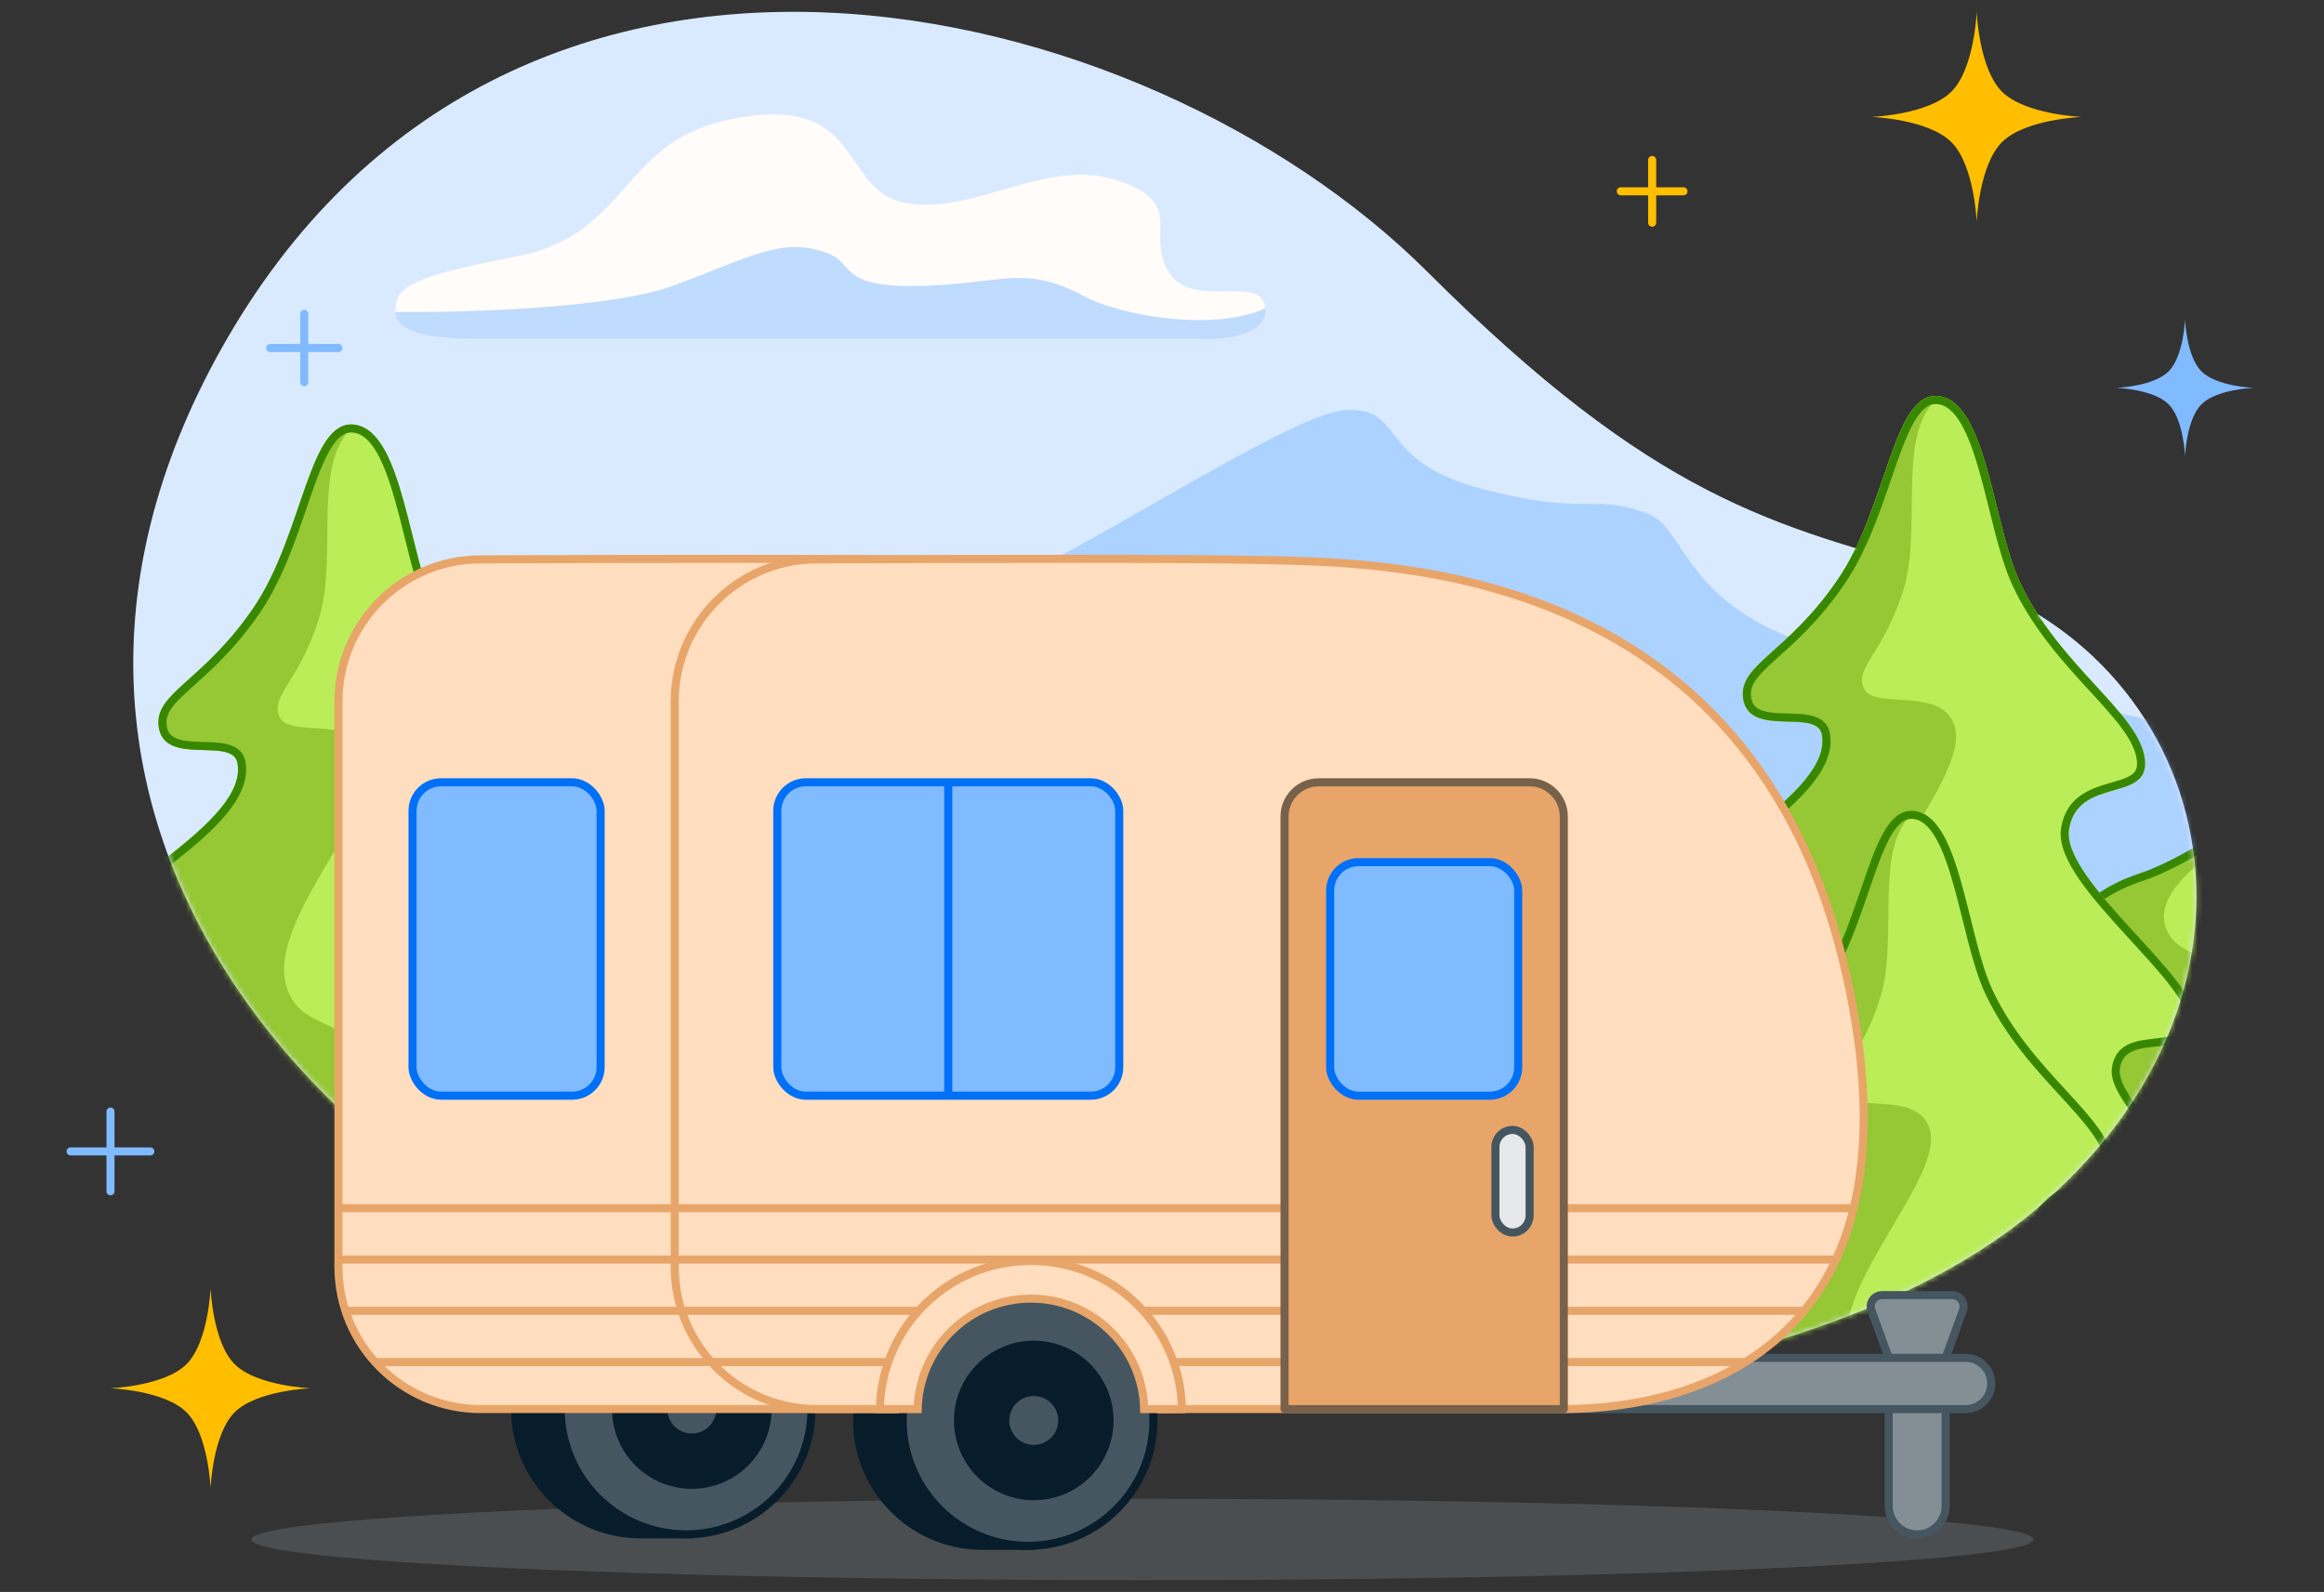
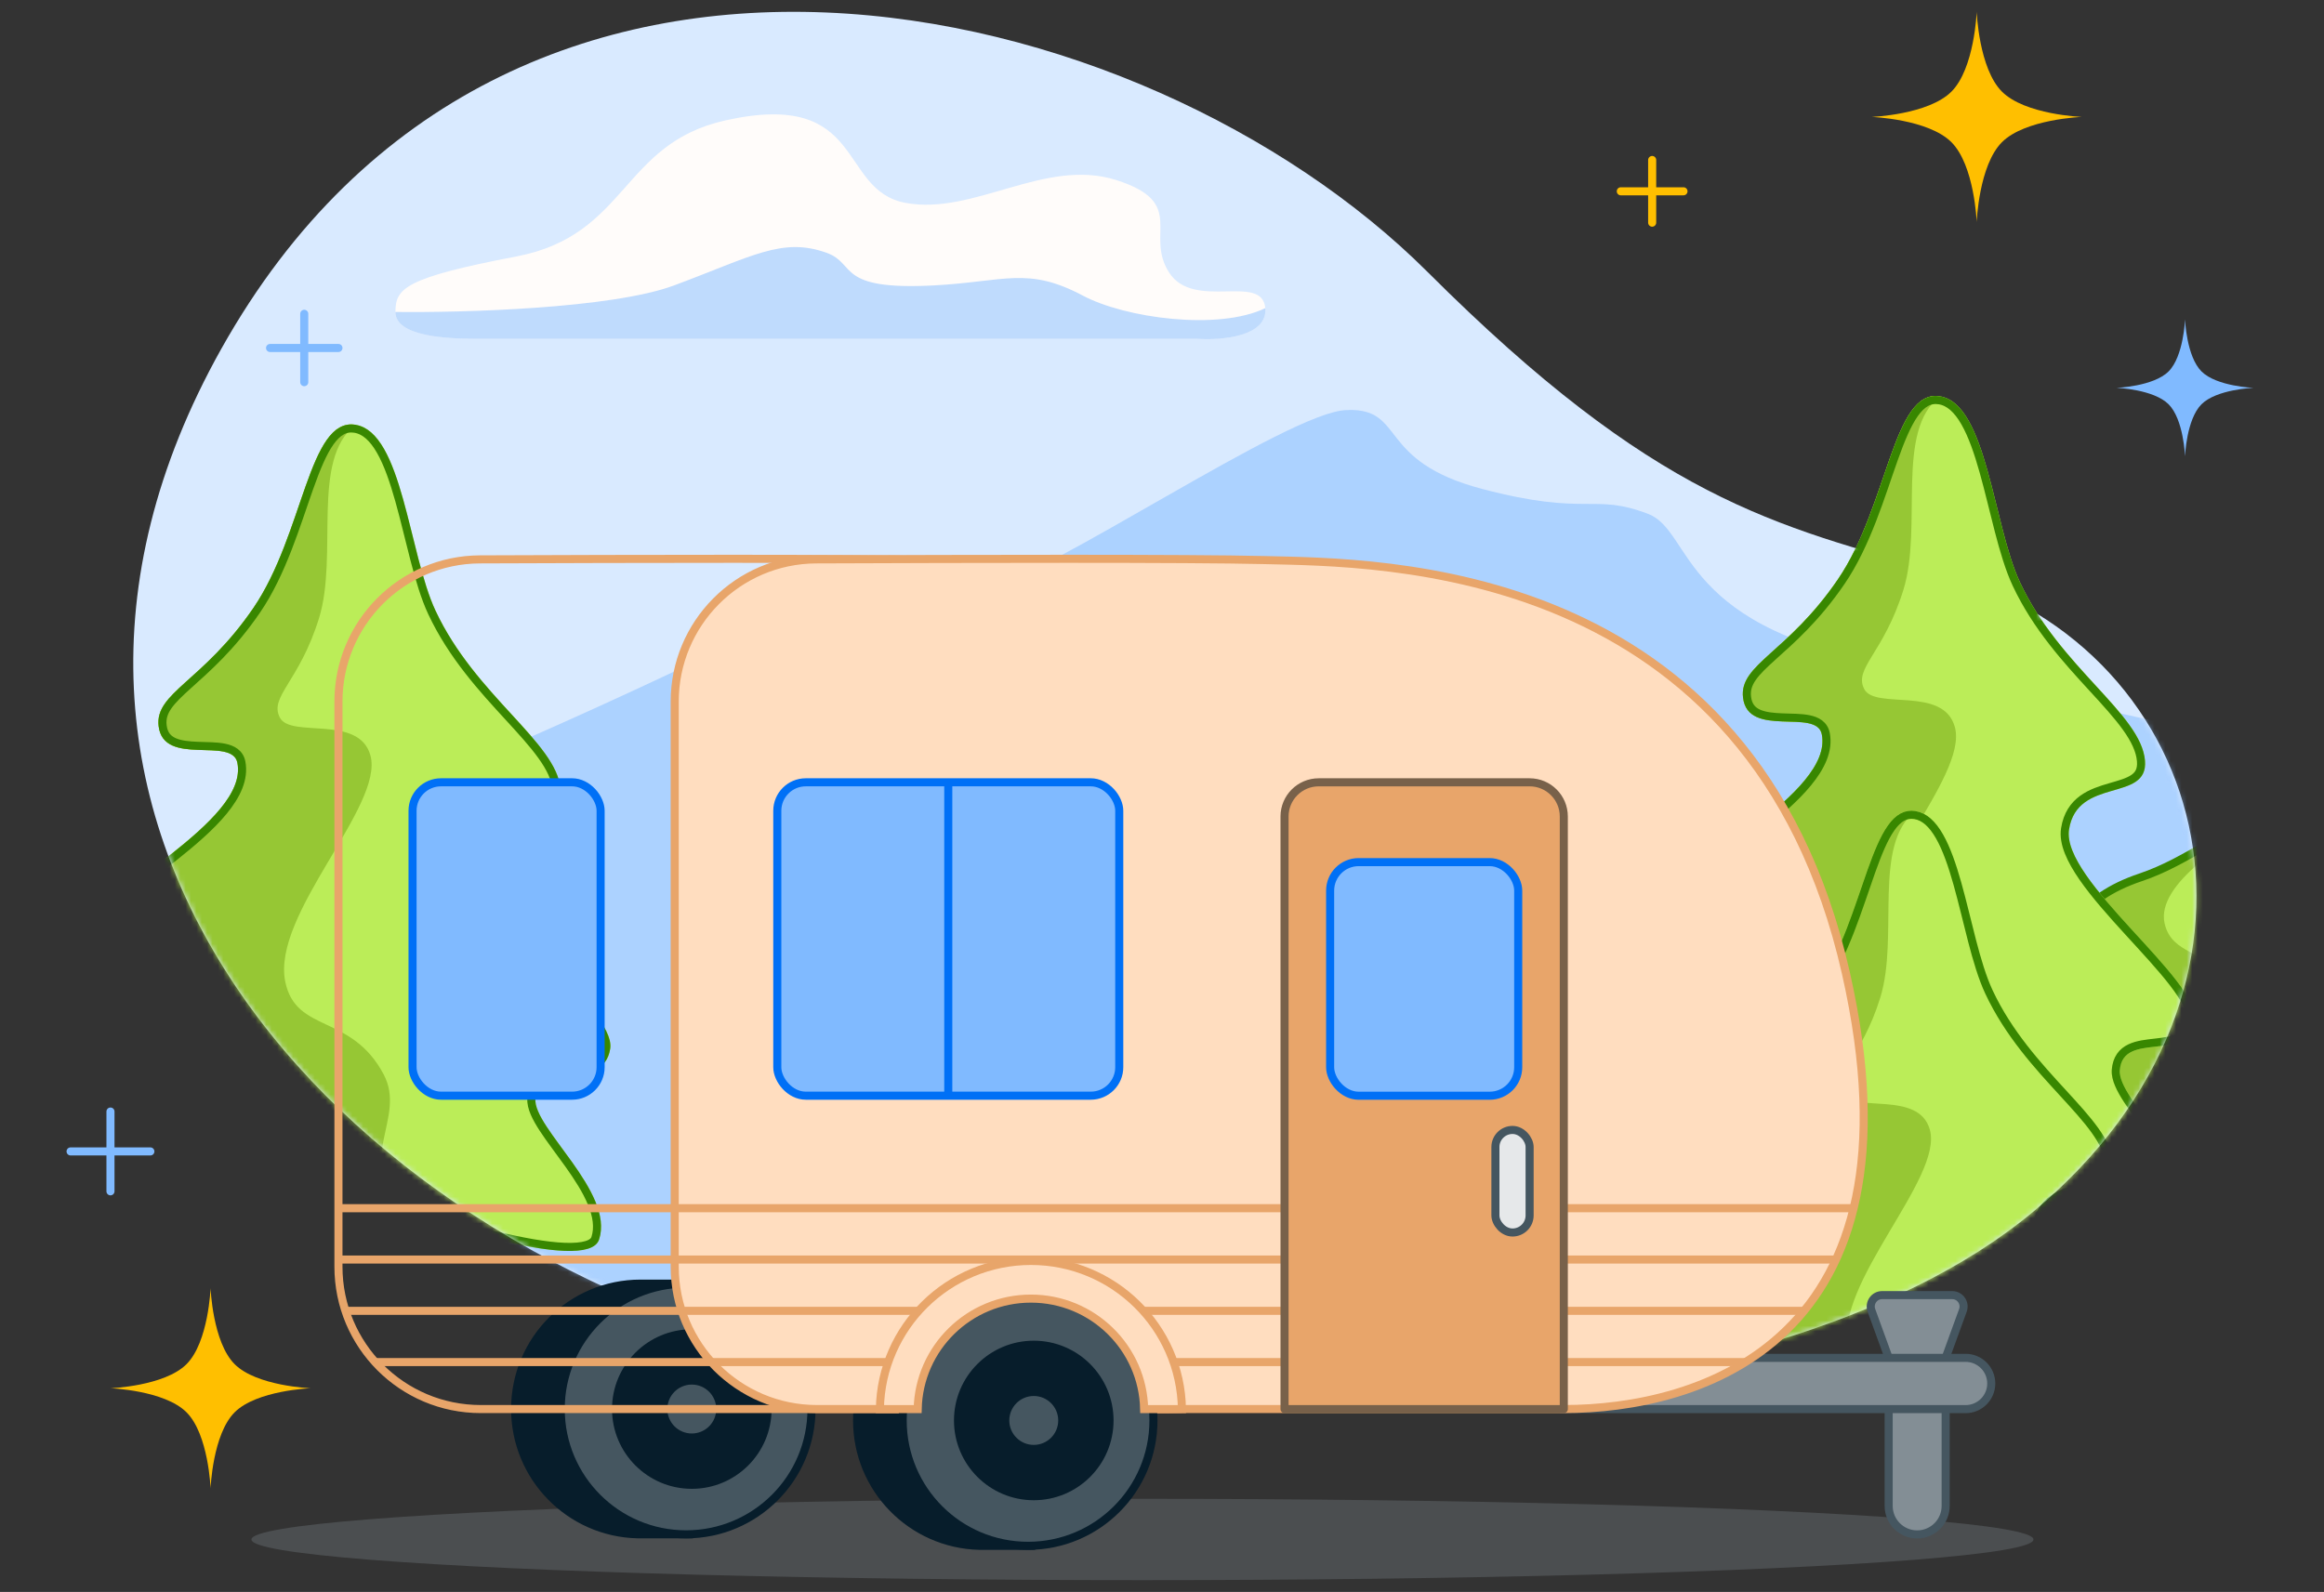
<svg xmlns="http://www.w3.org/2000/svg" width="432" height="296" viewBox="0 0 432 296" fill="none">
  <rect x="0" y="0" width="432" height="296" fill="#333333" stroke="none" />
  <g clip-path="url(#clip0_10532_12758)">
    <path d="M41.123 64.88C-8.011 152.621 61.066 230.186 149.057 252.246C212.93 268.269 327.872 267.005 377.918 225.321C427.964 183.638 411.808 120.667 361.097 106.509C329.586 97.707 307.631 92.769 265.356 50.558C212.683 -2.028 94.391 -30.263 41.123 64.88Z" fill="#D9EAFF" />
    <ellipse opacity="0.3" cx="212.366" cy="286.242" rx="165.631" ry="7.562" fill="#838E95" />
    <mask id="mask0_10532_12758" style="mask-type:alpha" maskUnits="userSpaceOnUse" x="24" y="2" width="385" height="260">
      <path d="M41.123 64.879C-8.011 152.62 61.066 230.185 149.057 252.245C212.93 268.268 327.872 267.004 377.918 225.32C422.055 188.559 414.114 136.216 379.152 114.498C378.623 113.428 379.152 73.18 360.612 71.591C341.013 63.645 346.84 102.416 344.721 101.785C320.517 94.58 300.479 85.627 265.356 50.557C212.683 -2.029 94.391 -30.264 41.123 64.879Z" fill="#D9EAFF" />
    </mask>
    <g mask="url(#mask0_10532_12758)">
      <path d="M222.644 62.994H114.278H88.751C83.081 62.994 73.507 62.58 73.507 58.001C73.507 53.618 75.244 51.649 96.001 47.681C116.757 43.713 115.432 26.69 134.876 22.377C161.11 16.557 155.633 35.339 168.317 37.719C181.002 40.1 194.263 29.255 207.524 33.487C220.785 37.719 212.713 43.539 217.326 50.682C221.938 57.824 234.623 50.682 235.199 57.295C235.661 62.586 227.021 63.299 222.644 62.994Z" fill="#FFFCFA" />
      <path opacity="0.5" d="M222.644 62.995H114.278H88.751C83.081 62.995 73.507 62.581 73.507 58.002C85.939 58.154 113.704 57.382 125.3 53.071C139.796 47.682 145.403 44.016 153.687 47.017C159.294 49.048 155.327 54.021 173.551 53.071C186.783 52.381 190.982 49.49 201.3 54.971C209.169 59.151 226.439 61.521 235.199 57.296C235.661 62.586 227.021 63.3 222.644 62.995Z" fill="#80BAFF" />
      <path opacity="0.5" d="M250.607 76.223C261.314 76.013 255.829 85.739 275.525 90.915C295.22 96.092 296.08 91.595 306.39 95.565C314.878 98.834 311.737 117.327 353.37 123.923C389.588 129.662 439.342 149.646 550.147 146.696L561.736 224.167L-18.846 262.587C-20.756 262.713 -22.459 261.789 -22.648 260.522L-33.992 184.692C-34.147 183.651 -33.214 182.668 -31.738 182.297C74.952 155.466 148.837 111.157 159.049 109.822C169.341 108.476 170.859 113.399 180.27 110.958C195.274 107.066 239.607 76.459 250.325 76.248C250.424 76.246 250.522 76.246 250.619 76.246C250.615 76.239 250.611 76.231 250.607 76.223Z" fill="#80BAFF" />
      <path d="M413.029 212.61C406.72 213.757 397.513 210.356 391.483 203.594C385.864 197.292 381.07 191.543 381.893 182.771C382.717 173.999 386.614 166.913 397.851 163.148C407.131 160.031 412.735 154.173 420.956 152.891C422.677 152.621 424.516 152.554 426.531 152.756C434.414 153.539 439.606 157.696 444.4 161.529C448.077 164.471 451.533 167.224 455.784 168.141C465.579 170.233 476.021 182.852 470.153 194.04C464.285 205.214 455.931 212.34 445.665 214.58C440.856 215.633 436.546 214.701 431.84 213.676C431.193 213.541 430.546 213.392 429.884 213.257C425.075 212.259 419.75 211.422 413.029 212.65V212.61Z" fill="#BBED58" />
      <path d="M391.483 203.575C397.513 210.336 406.705 213.737 413.029 212.59C419.75 211.362 425.075 212.199 429.884 213.197C406.396 199.486 409.043 190.673 410.691 185.167C411.161 183.615 411.544 182.333 411.25 181.267C410.617 178.972 408.896 178.028 407.131 177.043C405.161 175.949 403.116 174.816 402.381 171.752C400.601 164.289 414.912 155.585 420.956 152.858C412.735 154.14 407.131 159.998 397.851 163.115C386.614 166.894 382.717 173.966 381.893 182.738C381.07 191.51 385.864 197.259 391.483 203.562V203.575Z" fill="#96C734" />
      <path d="M413.029 212.61C406.72 213.757 397.513 210.356 391.483 203.594C385.864 197.292 381.07 191.543 381.893 182.771C382.717 173.999 386.614 166.913 397.851 163.148C407.131 160.031 412.735 154.173 420.956 152.891C422.677 152.621 424.516 152.554 426.531 152.756C434.414 153.539 439.606 157.696 444.4 161.529C448.077 164.471 451.533 167.224 455.784 168.141C465.579 170.233 476.021 182.852 470.153 194.04C464.285 205.214 455.931 212.34 445.665 214.58C440.856 215.633 436.546 214.701 431.84 213.676C431.193 213.541 430.546 213.392 429.884 213.257C425.075 212.259 419.75 211.422 413.029 212.65V212.61Z" stroke="#388700" stroke-width="1.5" stroke-linecap="round" stroke-linejoin="round" />
      <path d="M47.114 113.025C56.459 99.338 57.359 77.585 66.082 78.979C74.806 80.373 75.98 102.905 80.954 113.54C88.376 129.411 103.476 138.021 104.204 146.715C104.859 154.529 91.656 149.687 90.088 159.498C88.57 168.996 114.62 187.565 113.431 195C112.127 203.158 100.119 196.791 99.522 204.295C99.087 209.77 114.26 221.599 111.363 230.465C109.209 237.061 77.952 226.78 60.143 220.806C42.334 214.832 4.78 208.749 9.447 201.807C14.113 194.865 31.155 187.551 28.962 182.611C26.768 177.67 14.836 181.273 16.486 173.557C18.197 165.56 46.306 152.952 44.131 141.84C43.156 136.861 30.388 142.667 29.485 135.002C28.754 128.788 37.769 126.713 47.114 113.025Z" fill="#BBED58" />
      <path d="M47.114 113.025C56.459 99.338 57.359 77.585 66.082 78.979C57.691 85.472 62.959 103.134 59.291 114.972C55.624 126.81 49.991 129.523 52.021 133.425C54.051 137.328 66.7 132.785 68.849 140.436C71.487 149.832 50.414 169.999 53.031 182.557C55.038 192.184 65.319 188.422 71.328 199.788C75.642 207.95 65.877 215.542 74.505 225.497C69.34 223.879 64.364 222.222 60.143 220.806C42.334 214.832 4.78 208.749 9.447 201.807C14.114 194.865 31.155 187.551 28.962 182.611C26.768 177.67 14.836 181.273 16.486 173.556C18.197 165.56 46.306 152.952 44.131 141.84C43.156 136.861 30.388 142.667 29.485 135.002C28.754 128.788 37.769 126.713 47.114 113.025Z" fill="#96C734" />
      <path d="M65.964 79.719C67.809 80.014 69.363 81.441 70.736 83.844C72.102 86.234 73.202 89.439 74.202 92.997C75.204 96.561 76.078 100.373 77.033 104.038C77.979 107.67 79 111.131 80.275 113.857C84.041 121.913 89.751 128.112 94.537 133.326C96.942 135.947 99.096 138.299 100.698 140.532C102.302 142.768 103.292 144.804 103.457 146.778C103.53 147.651 103.406 148.293 103.173 148.784C102.94 149.274 102.573 149.669 102.073 150.01C101.026 150.724 99.534 151.125 97.77 151.637C96.072 152.131 94.174 152.719 92.608 153.853C91.002 155.015 89.772 156.726 89.348 159.379C89.129 160.748 89.414 162.219 90.006 163.72C90.6 165.225 91.523 166.812 92.646 168.433C94.889 171.674 97.999 175.153 101.082 178.528C104.182 181.922 107.251 185.206 109.477 188.108C110.589 189.558 111.468 190.884 112.031 192.055C112.602 193.24 112.804 194.176 112.691 194.882C112.403 196.683 111.558 197.61 110.453 198.169C109.276 198.765 107.773 198.961 106.127 199.147C104.555 199.325 102.811 199.495 101.442 200.147C100.735 200.484 100.099 200.959 99.621 201.648C99.144 202.337 98.858 203.192 98.775 204.235C98.707 205.092 98.945 206.005 99.335 206.921C99.727 207.844 100.299 208.832 100.968 209.857C102.292 211.887 104.097 214.211 105.755 216.543C107.437 218.91 109.007 221.334 109.981 223.692C110.956 226.052 111.296 228.256 110.651 230.232C110.487 230.733 110.028 231.171 109.053 231.472C108.075 231.774 106.705 231.893 104.983 231.83C101.549 231.703 96.943 230.864 91.8 229.621C81.527 227.137 69.29 223.083 60.381 220.095C55.899 218.591 50.187 217.084 44.237 215.566C38.277 214.045 32.075 212.513 26.572 210.949C21.056 209.381 16.309 207.8 13.241 206.199C11.695 205.392 10.67 204.627 10.161 203.93C9.915 203.593 9.814 203.304 9.8 203.058C9.788 202.819 9.853 202.547 10.069 202.226C11.166 200.594 13.026 198.896 15.235 197.164C17.441 195.436 19.911 193.738 22.217 192.066C24.498 190.412 26.628 188.777 28.048 187.224C29.419 185.725 30.4 184.003 29.647 182.306C28.971 180.785 27.568 179.989 26.096 179.487C24.644 178.992 22.898 178.717 21.446 178.393C19.915 178.051 18.691 177.653 17.931 176.974C17.571 176.651 17.316 176.263 17.184 175.766C17.049 175.26 17.032 174.596 17.22 173.714C17.398 172.886 17.937 171.924 18.834 170.829C19.724 169.744 20.92 168.583 22.327 167.355C25.152 164.89 28.717 162.249 32.232 159.454C35.719 156.683 39.138 153.772 41.549 150.836C43.944 147.919 45.477 144.815 44.867 141.696C44.708 140.888 44.299 140.272 43.709 139.83C43.14 139.404 42.436 139.163 41.708 139.014C40.28 138.722 38.457 138.741 36.809 138.679C35.09 138.614 33.517 138.464 32.328 137.921C31.75 137.657 31.282 137.308 30.934 136.843C30.587 136.379 30.33 135.762 30.23 134.915C30.073 133.578 30.427 132.463 31.233 131.298C32.064 130.099 33.347 128.886 35.023 127.373C38.351 124.369 43.004 120.375 47.733 113.448C52.476 106.501 55.079 97.503 57.538 90.598C58.782 87.105 59.974 84.181 61.364 82.219C62.737 80.281 64.181 79.435 65.964 79.719Z" stroke="#388700" stroke-width="1.5" />
      <path d="M341.636 107.732C350.981 94.045 351.881 72.292 360.605 73.686C369.328 75.08 370.503 97.612 375.476 108.247C382.898 124.119 397.998 132.728 398.727 141.422C399.381 149.236 386.179 144.394 384.611 154.205C383.092 163.703 409.142 182.272 407.954 189.707C406.65 197.865 394.641 191.498 394.045 199.002C393.609 204.477 408.783 216.306 405.886 225.172C403.731 231.768 372.474 221.487 354.665 215.513C336.857 209.539 299.302 203.456 303.969 196.514C308.636 189.572 325.678 182.258 323.484 177.318C321.29 172.377 309.359 175.98 311.009 168.264C312.719 160.268 340.829 147.66 338.653 136.547C337.679 131.568 324.91 137.374 324.008 129.709C323.276 123.495 332.291 121.42 341.636 107.732Z" fill="#BBED58" />
      <path d="M341.636 107.732C350.981 94.045 351.881 72.292 360.605 73.686C352.214 80.179 357.481 97.841 353.814 109.679C350.147 121.517 344.513 124.23 346.543 128.132C348.573 132.035 361.223 127.492 363.371 135.143C366.01 144.539 344.936 164.706 347.554 177.264C349.56 186.891 359.842 183.129 365.85 194.495C370.165 202.657 360.4 210.249 369.027 220.204C363.862 218.586 358.886 216.929 354.665 215.513C336.857 209.539 299.302 203.456 303.969 196.514C308.636 189.572 325.678 182.258 323.484 177.318C321.29 172.377 309.359 175.98 311.009 168.264C312.719 160.267 340.829 147.659 338.653 136.547C337.679 131.568 324.91 137.374 324.008 129.709C323.276 123.495 332.291 121.42 341.636 107.732Z" fill="#96C734" />
      <path d="M360.486 74.427C362.332 74.721 363.885 76.148 365.258 78.551C366.625 80.941 367.725 84.146 368.724 87.704C369.726 91.268 370.6 95.08 371.555 98.745C372.502 102.377 373.522 105.838 374.797 108.564C378.564 116.62 384.274 122.819 389.059 128.033C391.465 130.654 393.618 133.006 395.221 135.239C396.825 137.475 397.814 139.511 397.979 141.485C398.053 142.358 397.929 143 397.695 143.491C397.463 143.981 397.096 144.376 396.596 144.717C395.549 145.431 394.056 145.832 392.293 146.344C390.594 146.838 388.697 147.426 387.13 148.56C385.524 149.722 384.294 151.433 383.87 154.086C383.652 155.455 383.936 156.927 384.528 158.427C385.122 159.932 386.046 161.519 387.168 163.14C389.411 166.381 392.522 169.86 395.604 173.235C398.705 176.629 401.773 179.913 403.999 182.815C405.111 184.265 405.991 185.591 406.554 186.762C407.124 187.947 407.327 188.883 407.214 189.589C406.926 191.39 406.08 192.317 404.975 192.876C403.798 193.472 402.296 193.668 400.65 193.854C399.077 194.032 397.333 194.202 395.964 194.854C395.257 195.191 394.621 195.666 394.144 196.355C393.667 197.044 393.38 197.899 393.297 198.942C393.229 199.799 393.468 200.712 393.857 201.628C394.249 202.551 394.822 203.539 395.49 204.564C396.815 206.594 398.619 208.918 400.277 211.25C401.96 213.617 403.529 216.041 404.503 218.399C405.478 220.759 405.819 222.963 405.173 224.939C405.009 225.44 404.55 225.878 403.575 226.179C402.597 226.481 401.227 226.6 399.505 226.537C396.071 226.41 391.465 225.571 386.322 224.328C376.049 221.844 363.812 217.79 354.904 214.802C350.421 213.298 344.709 211.791 338.76 210.273C332.799 208.752 326.597 207.22 321.094 205.656C315.579 204.088 310.832 202.507 307.764 200.906C306.217 200.099 305.193 199.334 304.683 198.637C304.437 198.3 304.336 198.011 304.323 197.765C304.31 197.526 304.375 197.254 304.591 196.933C305.688 195.301 307.548 193.603 309.758 191.871C311.963 190.143 314.433 188.445 316.74 186.773C319.02 185.119 321.15 183.484 322.57 181.931C323.941 180.433 324.922 178.71 324.169 177.013C323.494 175.492 322.09 174.696 320.619 174.194C319.167 173.699 317.421 173.424 315.968 173.1C314.437 172.758 313.213 172.36 312.454 171.681C312.094 171.358 311.839 170.97 311.706 170.473C311.572 169.967 311.554 169.303 311.743 168.421C311.92 167.593 312.459 166.631 313.357 165.536C314.247 164.451 315.442 163.29 316.849 162.062C319.675 159.597 323.24 156.956 326.755 154.161C330.241 151.39 333.661 148.479 336.072 145.543C338.466 142.626 340 139.522 339.389 136.403C339.231 135.595 338.821 134.979 338.231 134.537C337.663 134.111 336.959 133.87 336.231 133.721C334.802 133.429 332.98 133.448 331.331 133.386C329.613 133.321 328.04 133.171 326.851 132.628C326.272 132.364 325.805 132.015 325.457 131.55C325.11 131.087 324.852 130.469 324.752 129.622C324.595 128.285 324.949 127.17 325.756 126.005C326.586 124.806 327.87 123.593 329.546 122.08C332.873 119.076 337.526 115.082 342.255 108.155C346.999 101.208 349.601 92.21 352.06 85.305C353.304 81.812 354.497 78.888 355.887 76.926C357.259 74.988 358.703 74.142 360.486 74.427Z" stroke="#388700" stroke-width="1.5" />
      <path d="M337.782 183.619C346.788 170.428 347.655 149.464 356.063 150.807C364.47 152.151 365.601 173.866 370.394 184.115C377.547 199.411 392.1 207.708 392.802 216.087C393.433 223.618 380.709 218.951 379.198 228.406C377.735 237.56 402.84 255.456 401.694 262.621C400.438 270.483 388.865 264.347 388.29 271.579C387.87 276.856 402.493 288.255 399.701 296.8C397.625 303.156 367.501 293.248 350.339 287.491C333.176 281.734 296.983 275.872 301.481 269.181C305.978 262.491 322.402 255.442 320.288 250.681C318.174 245.92 306.675 249.392 308.265 241.955C309.914 234.249 337.004 222.098 334.907 211.389C333.968 206.591 321.662 212.186 320.793 204.799C320.088 198.81 328.776 196.811 337.782 183.619Z" fill="#BBED58" />
      <path d="M337.782 183.619C346.788 170.428 347.655 149.464 356.063 150.807C347.976 157.065 353.052 174.086 349.518 185.495C345.984 196.904 340.555 199.518 342.511 203.279C344.467 207.04 356.658 202.662 358.729 210.036C361.271 219.091 340.962 238.526 343.485 250.629C345.418 259.907 355.327 256.281 361.117 267.235C365.276 275.101 355.865 282.418 364.179 292.012C359.202 290.453 354.406 288.855 350.339 287.491C333.176 281.734 296.983 275.871 301.481 269.181C305.978 262.49 322.402 255.442 320.288 250.681C318.174 245.919 306.675 249.392 308.265 241.955C309.914 234.249 337.004 222.098 334.907 211.389C333.968 206.59 321.662 212.186 320.793 204.799C320.088 198.81 328.776 196.811 337.782 183.619Z" fill="#96C734" />
      <path d="M355.944 151.548C357.711 151.83 359.202 153.198 360.524 155.51C361.839 157.811 362.899 160.896 363.862 164.324C364.827 167.759 365.669 171.432 366.59 174.965C367.502 178.466 368.485 181.803 369.715 184.433C373.347 192.2 378.853 198.178 383.465 203.202C385.783 205.729 387.858 207.994 389.401 210.145C390.946 212.299 391.896 214.255 392.055 216.15C392.125 216.988 392.005 217.601 391.783 218.069C391.561 218.536 391.211 218.913 390.732 219.24C389.728 219.925 388.295 220.31 386.594 220.805C384.957 221.28 383.124 221.848 381.61 222.944C380.056 224.068 378.867 225.724 378.457 228.288C378.245 229.613 378.522 231.037 379.093 232.486C379.667 233.939 380.558 235.469 381.64 237.033C383.803 240.157 386.802 243.512 389.773 246.765C392.762 250.036 395.717 253.2 397.861 255.996C398.933 257.392 399.779 258.669 400.321 259.795C400.869 260.935 401.061 261.83 400.954 262.503C400.678 264.23 399.869 265.116 398.812 265.652C397.683 266.223 396.24 266.412 394.653 266.591C393.139 266.762 391.452 266.926 390.128 267.557C389.443 267.883 388.826 268.344 388.362 269.013C387.899 269.681 387.623 270.51 387.542 271.52C387.476 272.351 387.708 273.236 388.084 274.12C388.463 275.012 389.016 275.966 389.66 276.954C390.937 278.911 392.677 281.153 394.274 283.399C395.896 285.68 397.407 288.013 398.344 290.283C399.282 292.554 399.608 294.671 398.988 296.567C398.835 297.037 398.402 297.456 397.467 297.745C396.529 298.035 395.212 298.149 393.553 298.087C390.247 297.965 385.809 297.157 380.853 295.959C370.954 293.565 359.162 289.66 350.577 286.78C346.256 285.33 340.75 283.879 335.017 282.416C329.272 280.95 323.295 279.472 317.992 277.965C312.677 276.454 308.105 274.932 305.151 273.39C303.661 272.613 302.677 271.877 302.19 271.21C301.956 270.889 301.861 270.616 301.849 270.385C301.837 270.162 301.898 269.905 302.104 269.599C303.158 268.031 304.948 266.395 307.077 264.727C309.201 263.063 311.581 261.427 313.804 259.815C316.002 258.221 318.056 256.644 319.427 255.145C320.749 253.701 321.707 252.028 320.974 250.377C320.318 248.9 318.957 248.129 317.536 247.645C316.135 247.167 314.448 246.901 313.05 246.589C311.575 246.26 310.402 245.878 309.676 245.228C309.332 244.92 309.089 244.551 308.963 244.078C308.835 243.595 308.818 242.96 308.999 242.113C309.169 241.321 309.685 240.398 310.549 239.344C311.406 238.3 312.556 237.183 313.911 236C316.634 233.624 320.068 231.08 323.457 228.386C326.818 225.714 330.115 222.908 332.44 220.075C334.749 217.263 336.235 214.263 335.644 211.245C335.49 210.459 335.09 209.86 334.516 209.431C333.964 209.017 333.281 208.783 332.578 208.639C331.199 208.357 329.438 208.375 327.852 208.315C326.196 208.253 324.685 208.108 323.545 207.588C322.99 207.335 322.543 207 322.211 206.557C321.88 206.115 321.634 205.524 321.538 204.712C321.387 203.432 321.725 202.363 322.5 201.245C323.298 200.092 324.533 198.925 326.148 197.467C329.355 194.572 333.842 190.72 338.401 184.042C342.975 177.342 345.484 168.667 347.853 162.015C349.052 158.647 350.201 155.834 351.538 153.946C352.858 152.082 354.241 151.276 355.944 151.548Z" stroke="#388700" stroke-width="1.5" />
    </g>
    <path d="M347.874 243.645C347.371 242.263 348.395 240.802 349.865 240.802H362.885C364.355 240.802 365.378 242.263 364.876 243.645L361.672 252.456L361.672 280.001C361.672 282.926 359.3 285.298 356.375 285.298C353.449 285.298 351.078 282.926 351.078 280.001L351.078 252.456L347.874 243.645Z" fill="#838E95" />
    <path d="M347.874 243.645C347.371 242.263 348.395 240.802 349.865 240.802H362.885C364.355 240.802 365.378 242.263 364.876 243.645L361.672 252.456L361.672 280.001C361.672 282.926 359.3 285.298 356.375 285.298V285.298C353.449 285.298 351.078 282.926 351.078 280.001L351.078 252.456L347.874 243.645Z" stroke="#455660" stroke-width="1.5" />
    <path d="M290.69 252.468H365.38C368.013 252.468 370.148 254.602 370.148 257.235C370.148 259.868 368.013 262.003 365.38 262.003H290.69V252.468Z" fill="#838E95" />
    <path d="M290.69 252.468H365.38C368.013 252.468 370.148 254.602 370.148 257.235V257.235C370.148 259.868 368.013 262.003 365.38 262.003H290.69V252.468Z" stroke="#455660" stroke-width="1.5" />
    <path d="M128.598 240.701C136.716 244.345 142.37 252.5 142.37 261.976C142.37 271.451 136.716 279.604 128.598 283.248V285.283H119.062L118.461 285.275C105.867 284.956 95.755 274.647 95.755 261.976C95.755 249.103 106.19 238.668 119.062 238.668H128.598V240.701Z" fill="#071D2B" />
    <path d="M128.598 240.701H127.848C127.848 240.997 128.021 241.264 128.291 241.385L128.598 240.701ZM142.37 261.976L143.12 261.976V261.976H142.37ZM128.598 283.248L128.29 282.564C128.021 282.685 127.848 282.953 127.848 283.248H128.598ZM128.598 285.283V286.033C129.012 286.033 129.348 285.697 129.348 285.283H128.598ZM119.062 285.283L119.053 286.033H119.062V285.283ZM118.461 285.275L118.442 286.025L118.451 286.025L118.461 285.275ZM95.755 261.976H95.005V261.976L95.755 261.976ZM128.598 238.668H129.348C129.348 238.254 129.012 237.918 128.598 237.918V238.668ZM128.598 240.701L128.291 241.385C136.149 244.913 141.62 252.806 141.62 261.976H142.37H143.12C143.12 252.194 137.283 243.778 128.905 240.017L128.598 240.701ZM142.37 261.976L141.62 261.976C141.62 271.144 136.149 279.036 128.29 282.564L128.598 283.248L128.905 283.932C137.282 280.171 143.12 271.757 143.12 261.976L142.37 261.976ZM128.598 283.248H127.848V285.283H128.598H129.348V283.248H128.598ZM128.598 285.283V284.533H119.062V285.283V286.033H128.598V285.283ZM119.062 285.283L119.072 284.533L118.471 284.525L118.461 285.275L118.451 286.025L119.053 286.033L119.062 285.283ZM118.461 285.275L118.48 284.526C106.291 284.217 96.505 274.239 96.505 261.976L95.755 261.976L95.005 261.976C95.005 275.055 105.442 285.696 118.442 286.025L118.461 285.275ZM95.755 261.976H96.505C96.505 249.517 106.604 239.418 119.062 239.418V238.668V237.918C105.776 237.918 95.005 248.689 95.005 261.976H95.755ZM119.062 238.668V239.418H128.598V238.668V237.918H119.062V238.668ZM128.598 238.668H127.848V240.701H128.598H129.348V238.668H128.598Z" fill="#071D2B" />
    <circle cx="127.538" cy="261.979" r="23.308" fill="#455660" />
    <circle cx="127.538" cy="261.979" r="23.308" stroke="#071D2B" stroke-width="1.5" />
    <circle cx="128.598" cy="261.99" r="14.832" fill="#071D2B" />
    <circle cx="128.597" cy="261.987" r="5.297" fill="#455660" />
    <circle cx="128.597" cy="261.987" r="5.297" stroke="#071D2B" stroke-width="1.5" />
    <path d="M192.163 242.844C200.281 246.488 205.936 254.643 205.936 264.118C205.935 273.593 200.281 281.746 192.163 285.391V287.425H182.628L182.026 287.418C169.432 287.099 159.321 276.789 159.32 264.118C159.32 251.246 169.756 240.811 182.628 240.811H192.163V242.844Z" fill="#071D2B" />
    <path d="M192.163 242.844H191.413C191.413 243.139 191.586 243.407 191.856 243.528L192.163 242.844ZM205.936 264.118L206.686 264.118V264.118H205.936ZM192.163 285.391L191.856 284.706C191.586 284.827 191.413 285.095 191.413 285.391H192.163ZM192.163 287.425V288.175C192.577 288.175 192.913 287.839 192.913 287.425H192.163ZM182.628 287.425L182.619 288.175H182.628V287.425ZM182.026 287.418L182.007 288.168L182.018 288.168L182.026 287.418ZM159.32 264.118H158.57V264.118L159.32 264.118ZM192.163 240.811H192.913C192.913 240.396 192.577 240.061 192.163 240.061V240.811ZM192.163 242.844L191.856 243.528C199.715 247.056 205.186 254.949 205.186 264.118H205.936H206.686C206.686 254.337 200.848 245.92 192.47 242.16L192.163 242.844ZM205.936 264.118L205.186 264.118C205.185 273.287 199.714 281.179 191.856 284.706L192.163 285.391L192.47 286.075C200.848 282.314 206.685 273.899 206.686 264.118L205.936 264.118ZM192.163 285.391H191.413V287.425H192.163H192.913V285.391H192.163ZM192.163 287.425V286.675H182.628V287.425V288.175H192.163V287.425ZM182.628 287.425L182.636 286.675L182.035 286.668L182.026 287.418L182.018 288.168L182.619 288.175L182.628 287.425ZM182.026 287.418L182.045 286.668C169.857 286.359 160.071 276.381 160.07 264.118L159.32 264.118L158.57 264.118C158.571 277.197 169.007 287.838 182.007 288.168L182.026 287.418ZM159.32 264.118H160.07C160.07 251.66 170.17 241.561 182.628 241.561V240.811V240.061C169.341 240.061 158.57 250.832 158.57 264.118H159.32ZM182.628 240.811V241.561H192.163V240.811V240.061H182.628V240.811ZM192.163 240.811H191.413V242.844H192.163H192.913V240.811H192.163Z" fill="#071D2B" />
-     <path d="M62.912 130.464C62.912 115.899 74.653 104.068 89.219 104.008C117.071 103.895 158.869 103.794 172.563 104.137C193.752 104.667 263.245 104.137 280.625 180.946C296.207 249.809 241.426 261.992 216.53 261.992C198.8 261.992 128.421 261.992 89.368 261.992C74.741 261.992 62.912 250.134 62.912 235.506V130.464Z" fill="#FFDDBF" />
-     <path d="M62.912 130.464C62.912 115.899 74.653 104.068 89.219 104.008C117.071 103.895 158.869 103.794 172.563 104.137C193.752 104.667 263.245 104.137 280.625 180.946C296.207 249.809 241.426 261.992 216.53 261.992C198.8 261.992 128.421 261.992 89.368 261.992C74.741 261.992 62.912 250.134 62.912 235.506V130.464Z" stroke="#E8A56A" stroke-width="1.5" stroke-linejoin="round" />
+     <path d="M62.912 130.464C62.912 115.899 74.653 104.068 89.219 104.008C117.071 103.895 158.869 103.794 172.563 104.137C193.752 104.667 263.245 104.137 280.625 180.946C296.207 249.809 241.426 261.992 216.53 261.992C198.8 261.992 128.421 261.992 89.368 261.992C74.741 261.992 62.912 250.134 62.912 235.506Z" stroke="#E8A56A" stroke-width="1.5" stroke-linejoin="round" />
    <path d="M125.419 130.464C125.419 115.899 137.16 104.068 151.725 104.008C179.578 103.895 221.375 103.794 235.07 104.137C256.259 104.667 325.752 104.137 343.132 180.946C358.714 249.809 315.587 261.992 290.69 261.992C272.629 261.992 193.797 261.992 151.869 261.992C137.242 261.992 125.419 250.134 125.419 235.506V130.464Z" fill="#FFDDBF" />
    <path d="M125.419 130.464C125.419 115.899 137.16 104.068 151.725 104.008C179.578 103.895 221.375 103.794 235.07 104.137C256.259 104.667 325.752 104.137 343.132 180.946C358.714 249.809 315.587 261.992 290.69 261.992C272.629 261.992 193.797 261.992 151.869 261.992C137.242 261.992 125.419 250.134 125.419 235.506V130.464Z" stroke="#E8A56A" stroke-width="1.5" stroke-linejoin="round" />
    <rect x="76.685" y="145.456" width="34.961" height="58.269" rx="5.297" fill="#80BAFF" />
    <rect x="76.685" y="145.456" width="34.961" height="58.269" rx="5.297" stroke="#0070F6" stroke-width="1.5" stroke-linejoin="round" />
    <rect x="144.488" y="145.456" width="63.566" height="58.269" rx="5.297" fill="#80BAFF" />
    <rect x="144.488" y="145.456" width="63.566" height="58.269" rx="5.297" stroke="#0070F6" stroke-width="1.5" stroke-linejoin="round" />
    <path d="M176.271 145.456L176.271 203.725" stroke="#0070F6" stroke-width="1.5" stroke-linejoin="round" />
    <path d="M344.721 224.646L62.912 224.646" stroke="#E8A56A" stroke-width="1.5" stroke-linejoin="round" />
    <path d="M341.543 234.193L62.913 234.193" stroke="#E8A56A" stroke-width="1.5" stroke-linejoin="round" />
    <path d="M335.187 243.724L64.502 243.724" stroke="#E8A56A" stroke-width="1.5" stroke-linejoin="round" />
    <path d="M324.592 253.255L69.799 253.255" stroke="#E8A56A" stroke-width="1.5" stroke-linejoin="round" />
    <path d="M238.778 151.815C238.778 148.304 241.624 145.458 245.135 145.458H284.334C287.845 145.458 290.69 148.304 290.69 151.815V261.995C290.69 261.995 283.942 261.995 277.193 261.995C270.445 261.995 238.778 261.995 238.778 261.995V151.815Z" fill="#E8A56A" />
    <path d="M238.778 151.815C238.778 148.304 241.624 145.458 245.135 145.458H284.334C287.845 145.458 290.69 148.304 290.69 151.815V261.995C290.69 261.995 283.942 261.995 277.193 261.995C270.445 261.995 238.778 261.995 238.778 261.995V151.815Z" stroke="#78614A" stroke-width="1.5" stroke-linejoin="round" />
    <rect x="247.254" y="160.296" width="34.961" height="43.437" rx="5.297" fill="#80BAFF" />
    <rect x="247.254" y="160.296" width="34.961" height="43.437" rx="5.297" stroke="#0070F6" stroke-width="1.5" stroke-linejoin="round" />
    <rect x="277.978" y="210.094" width="6.357" height="19.07" rx="3.178" fill="#E6E8EA" />
    <rect x="277.978" y="210.094" width="6.357" height="19.07" rx="3.178" stroke="#455660" stroke-width="1.5" stroke-linejoin="round" />
    <circle cx="191.103" cy="264.109" r="23.308" fill="#455660" />
    <circle cx="191.103" cy="264.109" r="23.308" stroke="#071D2B" stroke-width="1.5" />
    <circle cx="192.163" cy="264.112" r="14.832" fill="#071D2B" />
    <circle cx="192.162" cy="264.109" r="5.297" fill="#455660" />
    <circle cx="192.162" cy="264.109" r="5.297" stroke="#071D2B" stroke-width="1.5" />
    <path d="M191.634 241.455C203.112 241.455 212.436 250.613 212.683 261.997H219.708C219.464 246.743 206.99 234.452 191.634 234.452C176.278 234.452 163.806 246.743 163.559 261.997H170.584C170.831 250.609 180.155 241.455 191.634 241.455Z" fill="#FFDDBF" />
    <path d="M191.634 241.455C203.112 241.455 212.436 250.613 212.683 261.997H219.708C219.464 246.743 206.99 234.452 191.634 234.452C176.278 234.452 163.806 246.743 163.559 261.997H170.584C170.831 250.609 180.155 241.455 191.634 241.455Z" stroke="#E8A56A" stroke-width="1.5" />
    <path d="M367.439 2.198C367.439 2.198 367.838 12.741 372.136 17.04C376.435 21.339 386.978 21.738 386.978 21.738C386.978 21.738 376.435 22.137 372.136 26.435C367.838 30.734 367.439 41.277 367.439 41.277C367.439 41.277 367.04 30.734 362.741 26.435C358.442 22.137 347.899 21.738 347.899 21.738C347.899 21.738 358.442 21.339 362.741 17.04C367.04 12.741 367.439 2.198 367.439 2.198Z" fill="#FFBF00" />
    <path d="M39.144 239.512C39.144 239.512 39.523 249.552 43.617 253.646C47.711 257.74 57.752 258.12 57.752 258.12C57.752 258.12 47.711 258.5 43.617 262.594C39.523 266.688 39.144 276.728 39.144 276.728C39.144 276.728 38.764 266.688 34.67 262.594C30.576 258.5 20.535 258.12 20.535 258.12C20.535 258.12 30.576 257.74 34.67 253.646C38.764 249.552 39.144 239.512 39.144 239.512Z" fill="#FFBF00" />
    <path d="M406.168 59.399C406.168 59.399 406.428 66.259 409.225 69.056C412.022 71.853 418.881 72.113 418.881 72.113C418.881 72.113 412.022 72.372 409.225 75.169C406.428 77.966 406.168 84.826 406.168 84.826C406.168 84.826 405.909 77.966 403.112 75.169C400.315 72.372 393.455 72.113 393.455 72.113C393.455 72.113 400.315 71.853 403.112 69.056C405.909 66.259 406.168 59.399 406.168 59.399Z" fill="#80BAFF" />
    <path d="M27.951 214.088L13.119 214.088M20.535 221.504L20.535 206.672" stroke="#80BAFF" stroke-width="1.5" stroke-linecap="round" stroke-linejoin="round" />
    <path d="M307.116 29.747V41.401M312.938 35.569H301.284" stroke="#FFBF00" stroke-width="1.5" stroke-linecap="round" stroke-linejoin="round" />
    <path d="M62.912 64.703L50.199 64.703M56.555 71.06L56.555 58.347" stroke="#80BAFF" stroke-width="1.5" stroke-linecap="round" stroke-linejoin="round" />
  </g>
  <defs>
    <clipPath id="clip0_10532_12758">
      <rect width="432" height="296" fill="white" />
    </clipPath>
  </defs>
</svg>